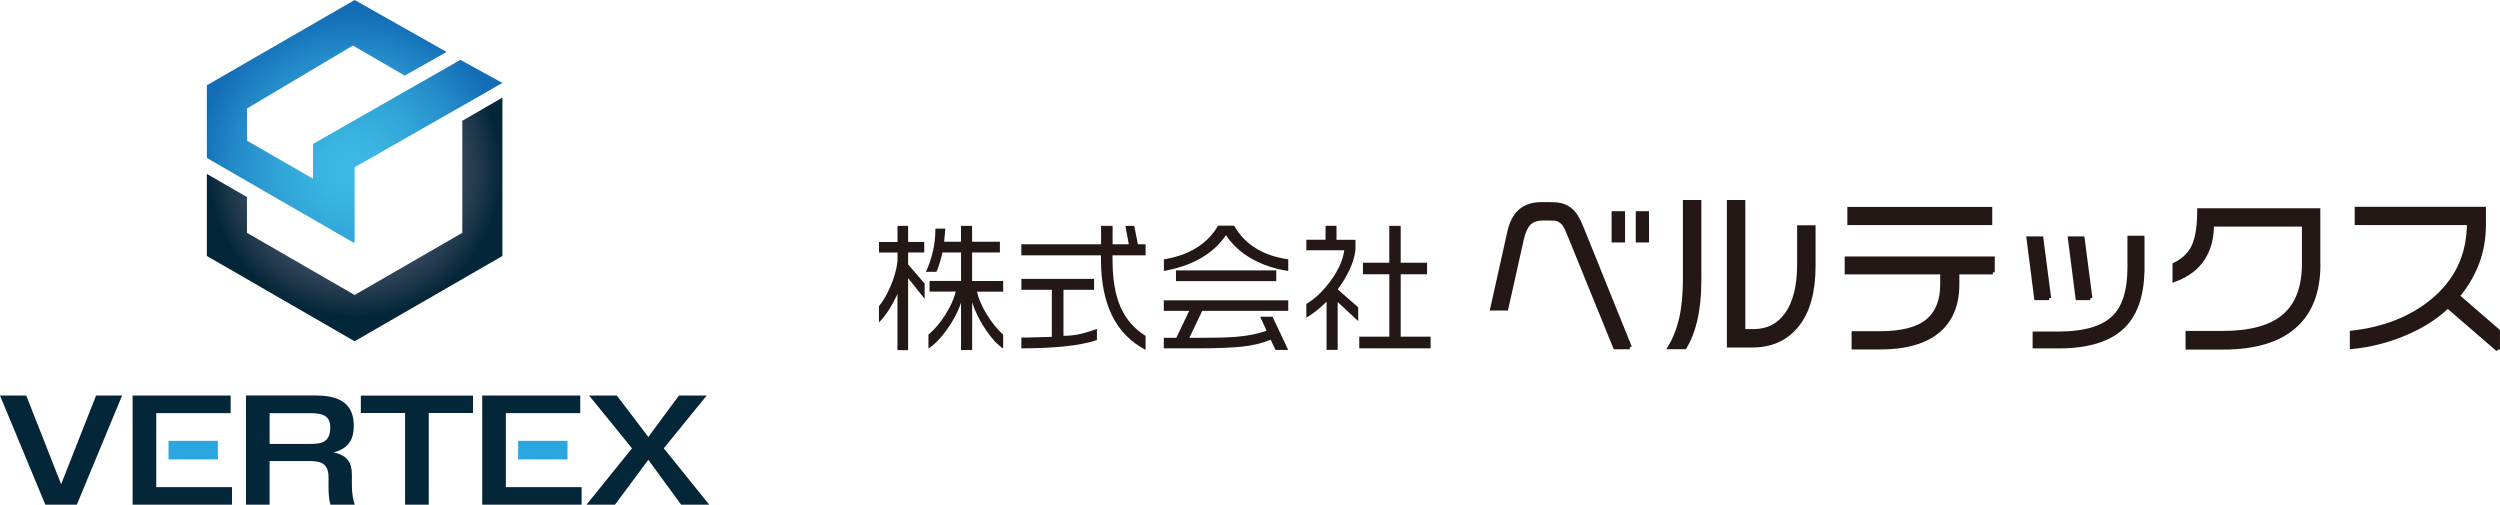
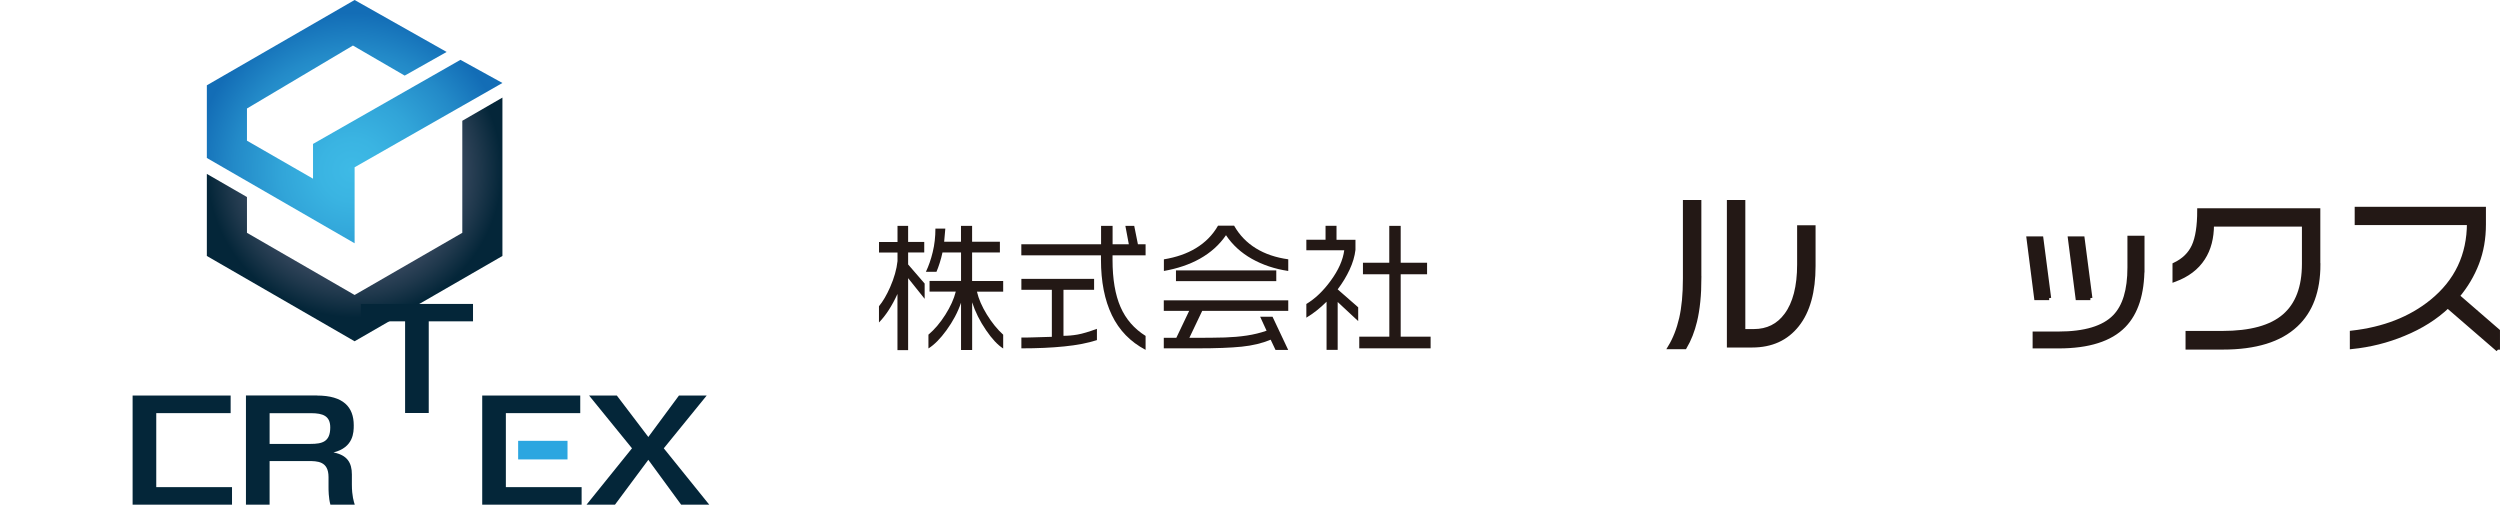
<svg xmlns="http://www.w3.org/2000/svg" id="_レイヤー_2" viewBox="0 0 494.7 99.87">
  <defs>
    <style>.cls-1{fill:#042639;}.cls-2,.cls-3{fill:#231815;}.cls-4{fill:#2ca6e0;}.cls-5{fill:url(#_名称未設定グラデーション_41);}.cls-3{stroke:#231815;stroke-miterlimit:10;stroke-width:.81px;}.cls-6{fill:url(#_名称未設定グラデーション_2);}</style>
    <radialGradient id="_名称未設定グラデーション_2" cx="69.59" cy="33.63" fx="69.59" fy="33.63" r="31.08" gradientUnits="userSpaceOnUse">
      <stop offset="0" stop-color="#3ebae6" />
      <stop offset=".2" stop-color="#3ab4e2" />
      <stop offset=".46" stop-color="#31a4d8" />
      <stop offset=".75" stop-color="#238ac8" />
      <stop offset="1" stop-color="#136db6" />
    </radialGradient>
    <radialGradient id="_名称未設定グラデーション_41" cx="70.17" cy="33.69" fx="70.17" fy="33.69" r="33.47" gradientUnits="userSpaceOnUse">
      <stop offset=".3" stop-color="#5d627a" />
      <stop offset=".4" stop-color="#555c74" />
      <stop offset=".56" stop-color="#404e65" />
      <stop offset=".74" stop-color="#1f384c" />
      <stop offset=".87" stop-color="#042639" />
    </radialGradient>
  </defs>
  <g id="_レイヤー_1-2">
    <polygon class="cls-6" points="40.93 16.88 40.93 21.15 40.93 31.26 70.17 48.14 70.17 33.1 99.42 16.42 91.11 11.84 61.94 28.48 61.94 35.36 48.87 27.84 48.87 21.47 69.84 9.01 80.08 14.96 88.38 10.28 70.17 0 40.93 16.88" />
    <polygon class="cls-5" points="91.48 23.9 91.48 46.07 70.17 58.37 48.87 46.07 48.87 38.99 40.93 34.41 40.93 50.65 70.17 67.53 99.42 50.65 99.42 19.31 91.48 23.9" />
-     <path class="cls-1" d="m5.19,78.27l6.91,17.54,6.91-17.54h5.15l-8.96,21.6h-6.23L0,78.27h5.19Z" />
    <path class="cls-1" d="m45.64,78.27v3.48h-14.72v14.64h14.99v3.48h-19.67v-21.6h19.41Z" />
    <path class="cls-1" d="m62.72,78.27c5.22,0,7.28,2.27,7.28,5.89,0,1.37-.03,4.38-4.01,5.37,2.73.52,3.64,2.05,3.64,4.36v2c0,2.27.4,3.43.57,3.97h-4.82c-.37-1.32-.37-3.02-.37-3.37v-2.08c0-3.18-2.22-3.18-4.11-3.18h-7.55v8.63h-4.68v-21.6h14.05Zm-9.37,3.48v6.09h8.09c2.32,0,3.91-.41,3.91-3.26,0-2.25-1.41-2.82-3.81-2.82h-8.19Z" />
-     <path class="cls-1" d="m84.84,81.73v18.14h-4.68v-18.14h-8.76v-3.45h22.2v3.45h-8.76Z" />
+     <path class="cls-1" d="m84.84,81.73h-4.68v-18.14h-8.76v-3.45h22.2v3.45h-8.76Z" />
    <path class="cls-1" d="m114.82,78.27v3.48h-14.72v14.64h14.99v3.48h-19.67v-21.6h19.41Z" />
    <path class="cls-1" d="m122.06,78.27l6.23,8.2,6.06-8.2h5.49l-8.49,10.44,9,11.16h-5.56l-6.5-8.88-6.6,8.88h-5.63l9-11.16-8.49-10.44h5.49Z" />
-     <rect class="cls-4" x="33.35" y="87.23" width="9.77" height="3.68" />
    <rect class="cls-4" x="102.53" y="87.23" width="9.77" height="3.68" />
    <path class="cls-2" d="m179.7,44.69v3.19h3.19v2.08h-3.19v2.37l3.27,3.78v3.02l-3.27-4.09v14.24h-2.11v-11.11c-.54,1.18-1.12,2.25-1.73,3.19-.61.94-1.25,1.76-1.93,2.45v-3.21c.79-.96,1.52-2.21,2.2-3.75.81-1.84,1.3-3.57,1.47-5.19v-1.69h-3.66v-2.08h3.66v-3.19h2.11Zm7.36.56l-.23,2.59h3.33v-3.15h2.2v3.15h5.5v2.12h-5.5v5.64h6.15v2.11h-5.19c.32,1.41.97,2.92,1.96,4.53.99,1.6,2.06,2.93,3.23,3.99v2.73c-1.09-.7-2.22-1.9-3.38-3.61-1.24-1.81-2.16-3.65-2.76-5.53v9.44h-2.2v-9.36c-.64,1.88-1.61,3.7-2.9,5.47-1.2,1.65-2.39,2.85-3.55,3.58v-2.73c1.22-1.03,2.34-2.35,3.35-3.95,1.01-1.6,1.7-3.12,2.06-4.57h-5.19v-2.11h6.23v-5.64h-3.67c-.15.7-.33,1.4-.55,2.08-.22.68-.43,1.27-.64,1.75h-2.09c.54-1.14,1-2.44,1.35-3.91.36-1.47.53-3.02.53-4.63h1.94Z" />
    <path class="cls-2" d="m202.12,48.33h15.76v-3.63h2.28v3.63h3.21l-.68-3.63h1.75l.73,3.63h1.52v2.2h-6.54v.9c0,3.81.53,6.92,1.58,9.32,1.05,2.41,2.71,4.31,4.96,5.72v2.76c-3.01-1.58-5.23-3.87-6.67-6.86-1.44-2.99-2.16-6.65-2.16-10.98v-.87h-15.76v-2.2Zm0,6.85h14.38v2.17h-6.06v9.1c.9,0,1.84-.08,2.8-.25s2.24-.55,3.82-1.13v2.23c-1.79.58-3.94,1-6.46,1.25-2.52.26-5.35.38-8.49.38v-2.14c.96,0,1.73,0,2.31-.03,2.33-.07,3.57-.11,3.72-.11v-9.3h-6.03v-2.17Z" />
    <path class="cls-2" d="m230.31,53.63v-2.31c2.46-.41,4.57-1.14,6.31-2.2,1.88-1.13,3.34-2.61,4.4-4.46h3.19c1.05,1.86,2.49,3.35,4.3,4.47,1.81,1.12,3.95,1.84,6.41,2.18v2.31c-2.67-.4-5.07-1.2-7.2-2.4-2.13-1.2-3.84-2.76-5.12-4.68-1.3,1.9-3.02,3.45-5.16,4.65-2.05,1.15-4.43,1.95-7.13,2.43Zm24.61,5.8v2.09h-17.03l-2.54,5.33c3.19,0,5.54-.02,7.03-.07,1.49-.05,2.94-.17,4.33-.38,1.39-.21,2.7-.53,3.92-.96l-1.27-2.76h2.45l3.1,6.57h-2.51l-.96-2.03c-1.67.7-3.59,1.16-5.74,1.38-2.15.22-5.06.33-8.73.33h-6.68v-2.08h2.48l2.54-5.33h-5.02v-2.09h24.61Zm-2.37-5.92v2.12h-19.85v-2.12h19.85Z" />
    <path class="cls-2" d="m264.47,44.69v2.76h3.75v2c-.15,1.26-.53,2.56-1.15,3.89-.62,1.34-1.41,2.64-2.37,3.92l4.06,3.55v2.73l-4.06-3.78v9.47h-2.2v-9.53c-1.28,1.28-2.61,2.33-4,3.16v-2.71c1.75-1.05,3.35-2.58,4.82-4.6,1.54-2.1,2.43-4.11,2.68-6.03h-7.5v-2.08h3.8v-2.76h2.17Zm5.22,7.3h5.22v-7.3h2.26v7.3h5.22v2.28h-5.22v12.35h5.92v2.31h-14.12v-2.31h5.95v-12.35h-5.22v-2.28Z" />
-     <path class="cls-3" d="m322.51,68.71h-2.91l-8.66-21.29c-.66-1.48-1.05-2.92-1.91-3.57-.86-.65-1.37-.61-2.6-.61h-1.11c-1.23,0-2.16.32-2.77.96-.62.64-1.08,1.66-1.4,3.04l-3.08,13.8h-2.77l3.35-15.03c.41-1.92,1.14-3.33,2.19-4.24,1.05-.91,2.45-1.37,4.21-1.37h1.35c1.89,0,2.95.1,4.24,1.05,1.29.95,1.95,2.74,2.73,4.63l9.14,22.63Zm-1.35-21.13h-1.85v-5.38h1.85v5.38Zm4.74,0h-1.81v-5.38h1.81v5.38Z" />
    <path class="cls-3" d="m336.27,55.03c0,3.31-.29,6.16-.86,8.53-.46,1.92-1.13,3.63-2.02,5.14h-2.94c.98-1.62,1.72-3.51,2.22-5.67.5-2.16.75-4.81.75-7.94v-15.11h2.84v15.05Zm22.59-2.41c0,5.07-1.07,8.96-3.22,11.67-2.15,2.72-5.12,4.07-8.93,4.07h-4.59v-28.38h2.84v25.54h2.09c2.69,0,4.83-1.06,6.4-3.18,1.71-2.3,2.57-5.64,2.57-10v-7.36h2.84v7.63Z" />
-     <path class="cls-3" d="m394.33,53.89h-7.02v2.4c0,3.95-1.23,6.98-3.7,9.11-2.6,2.23-6.47,3.35-11.61,3.35h-5.2v-2.81h5.2c4.34,0,7.47-.81,9.42-2.41,1.94-1.61,2.91-4.02,2.91-7.24v-2.4h-18.9v-2.74h28.89v2.74Zm-.51-9.76h-27.86v-2.77h27.86v2.77Z" />
    <path class="cls-3" d="m405.49,58.99h-2.57l-1.51-11.81h2.53l1.54,11.81Zm18.45-5.96c0,5.09-1.22,8.89-3.66,11.4-2.67,2.74-6.98,4.11-12.94,4.11h-4.72v-2.53h4.69c5.25,0,8.96-1.12,11.13-3.35,1.96-2.01,2.94-5.25,2.94-9.72v-5.89h2.57v5.99Zm-10.3,5.96h-2.53l-1.51-11.81h2.5l1.54,11.81Z" />
    <path class="cls-3" d="m458.76,52.34c0,5.23-1.48,9.22-4.45,11.98-3.17,2.97-7.99,4.45-14.45,4.45h-6.98v-2.88h6.88c5.57,0,9.65-1.12,12.25-3.37,2.6-2.25,3.9-5.69,3.9-10.32v-7.77h-18.21c0,2.65-.58,4.87-1.75,6.67-1.23,1.92-3.11,3.34-5.65,4.28v-3.01c1.78-.85,3.04-2.06,3.78-3.66.74-1.6,1.11-3.96,1.11-7.09h23.55v10.71Z" />
    <path class="cls-3" d="m494.29,69.18l-9.93-8.59c-2.37,2.26-5.28,4.1-8.73,5.51-3.24,1.35-6.65,2.2-10.24,2.57v-2.84c6.32-.71,11.58-2.76,15.78-6.16,4.93-3.99,7.39-9.18,7.39-15.54h-22.21v-2.8h25.16v3.08c0,2.78-.45,5.34-1.35,7.68-.9,2.34-2.18,4.5-3.85,6.49l7.98,6.91v3.7Z" />
  </g>
</svg>